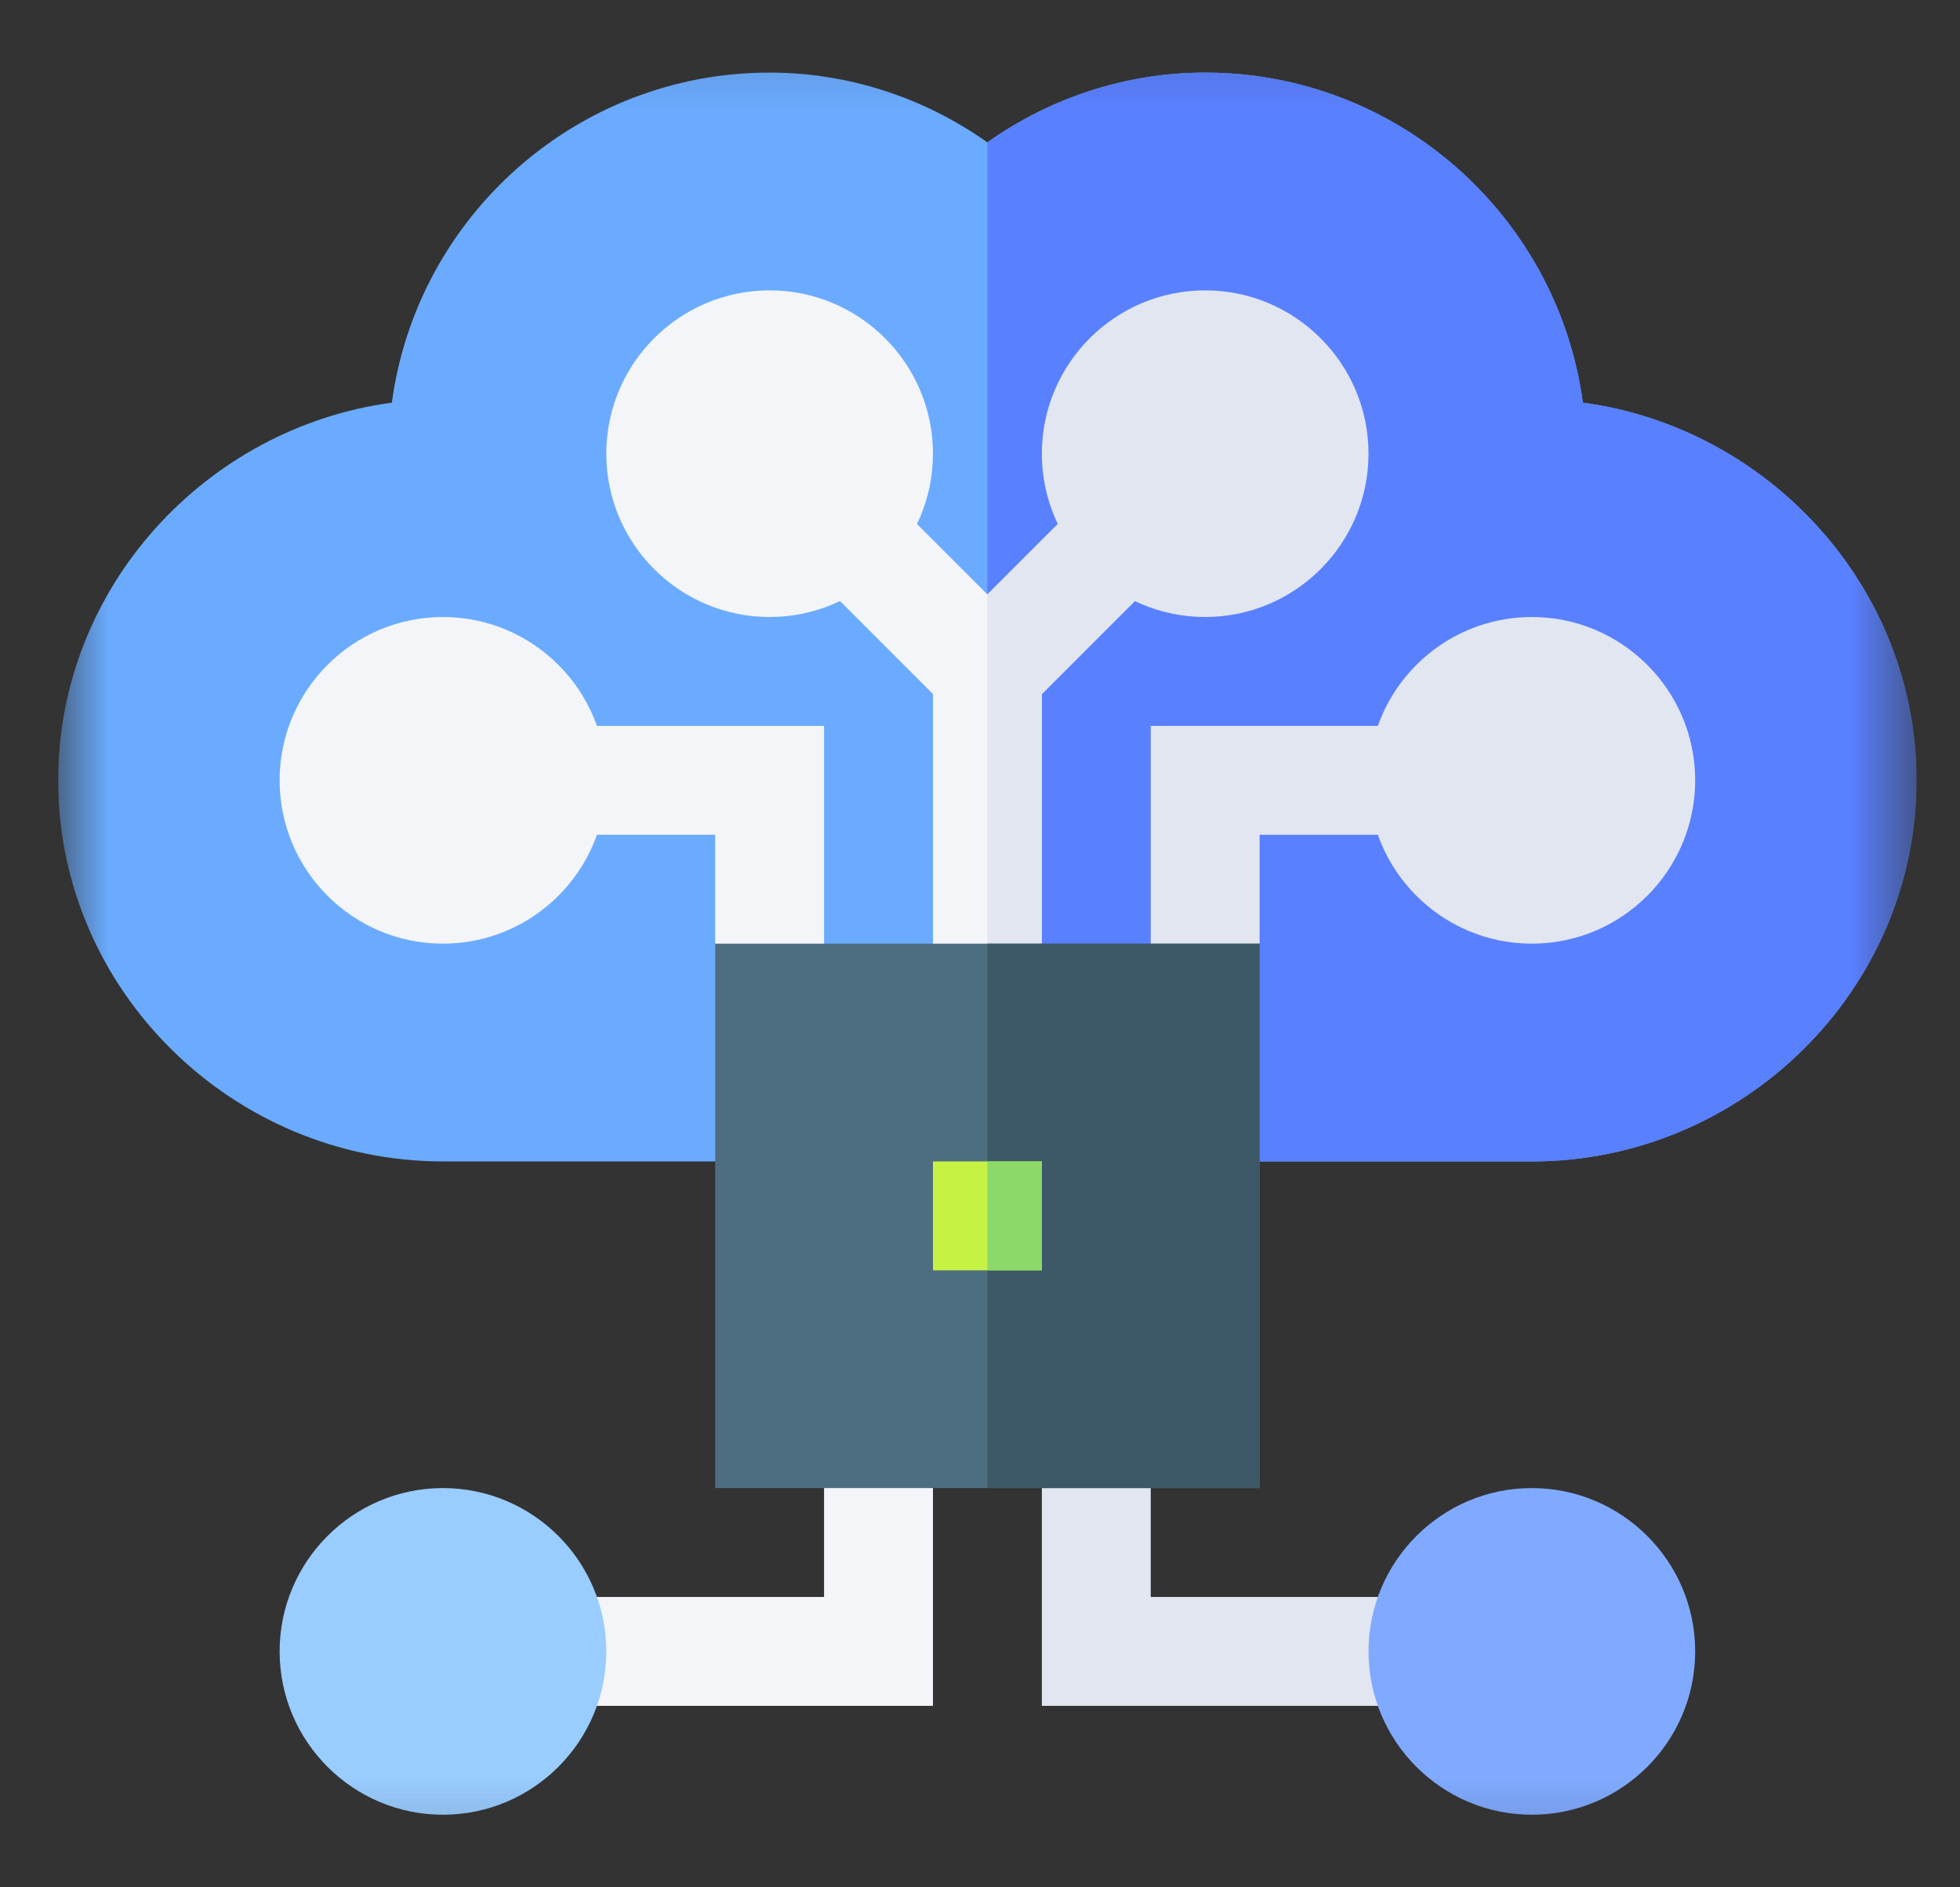
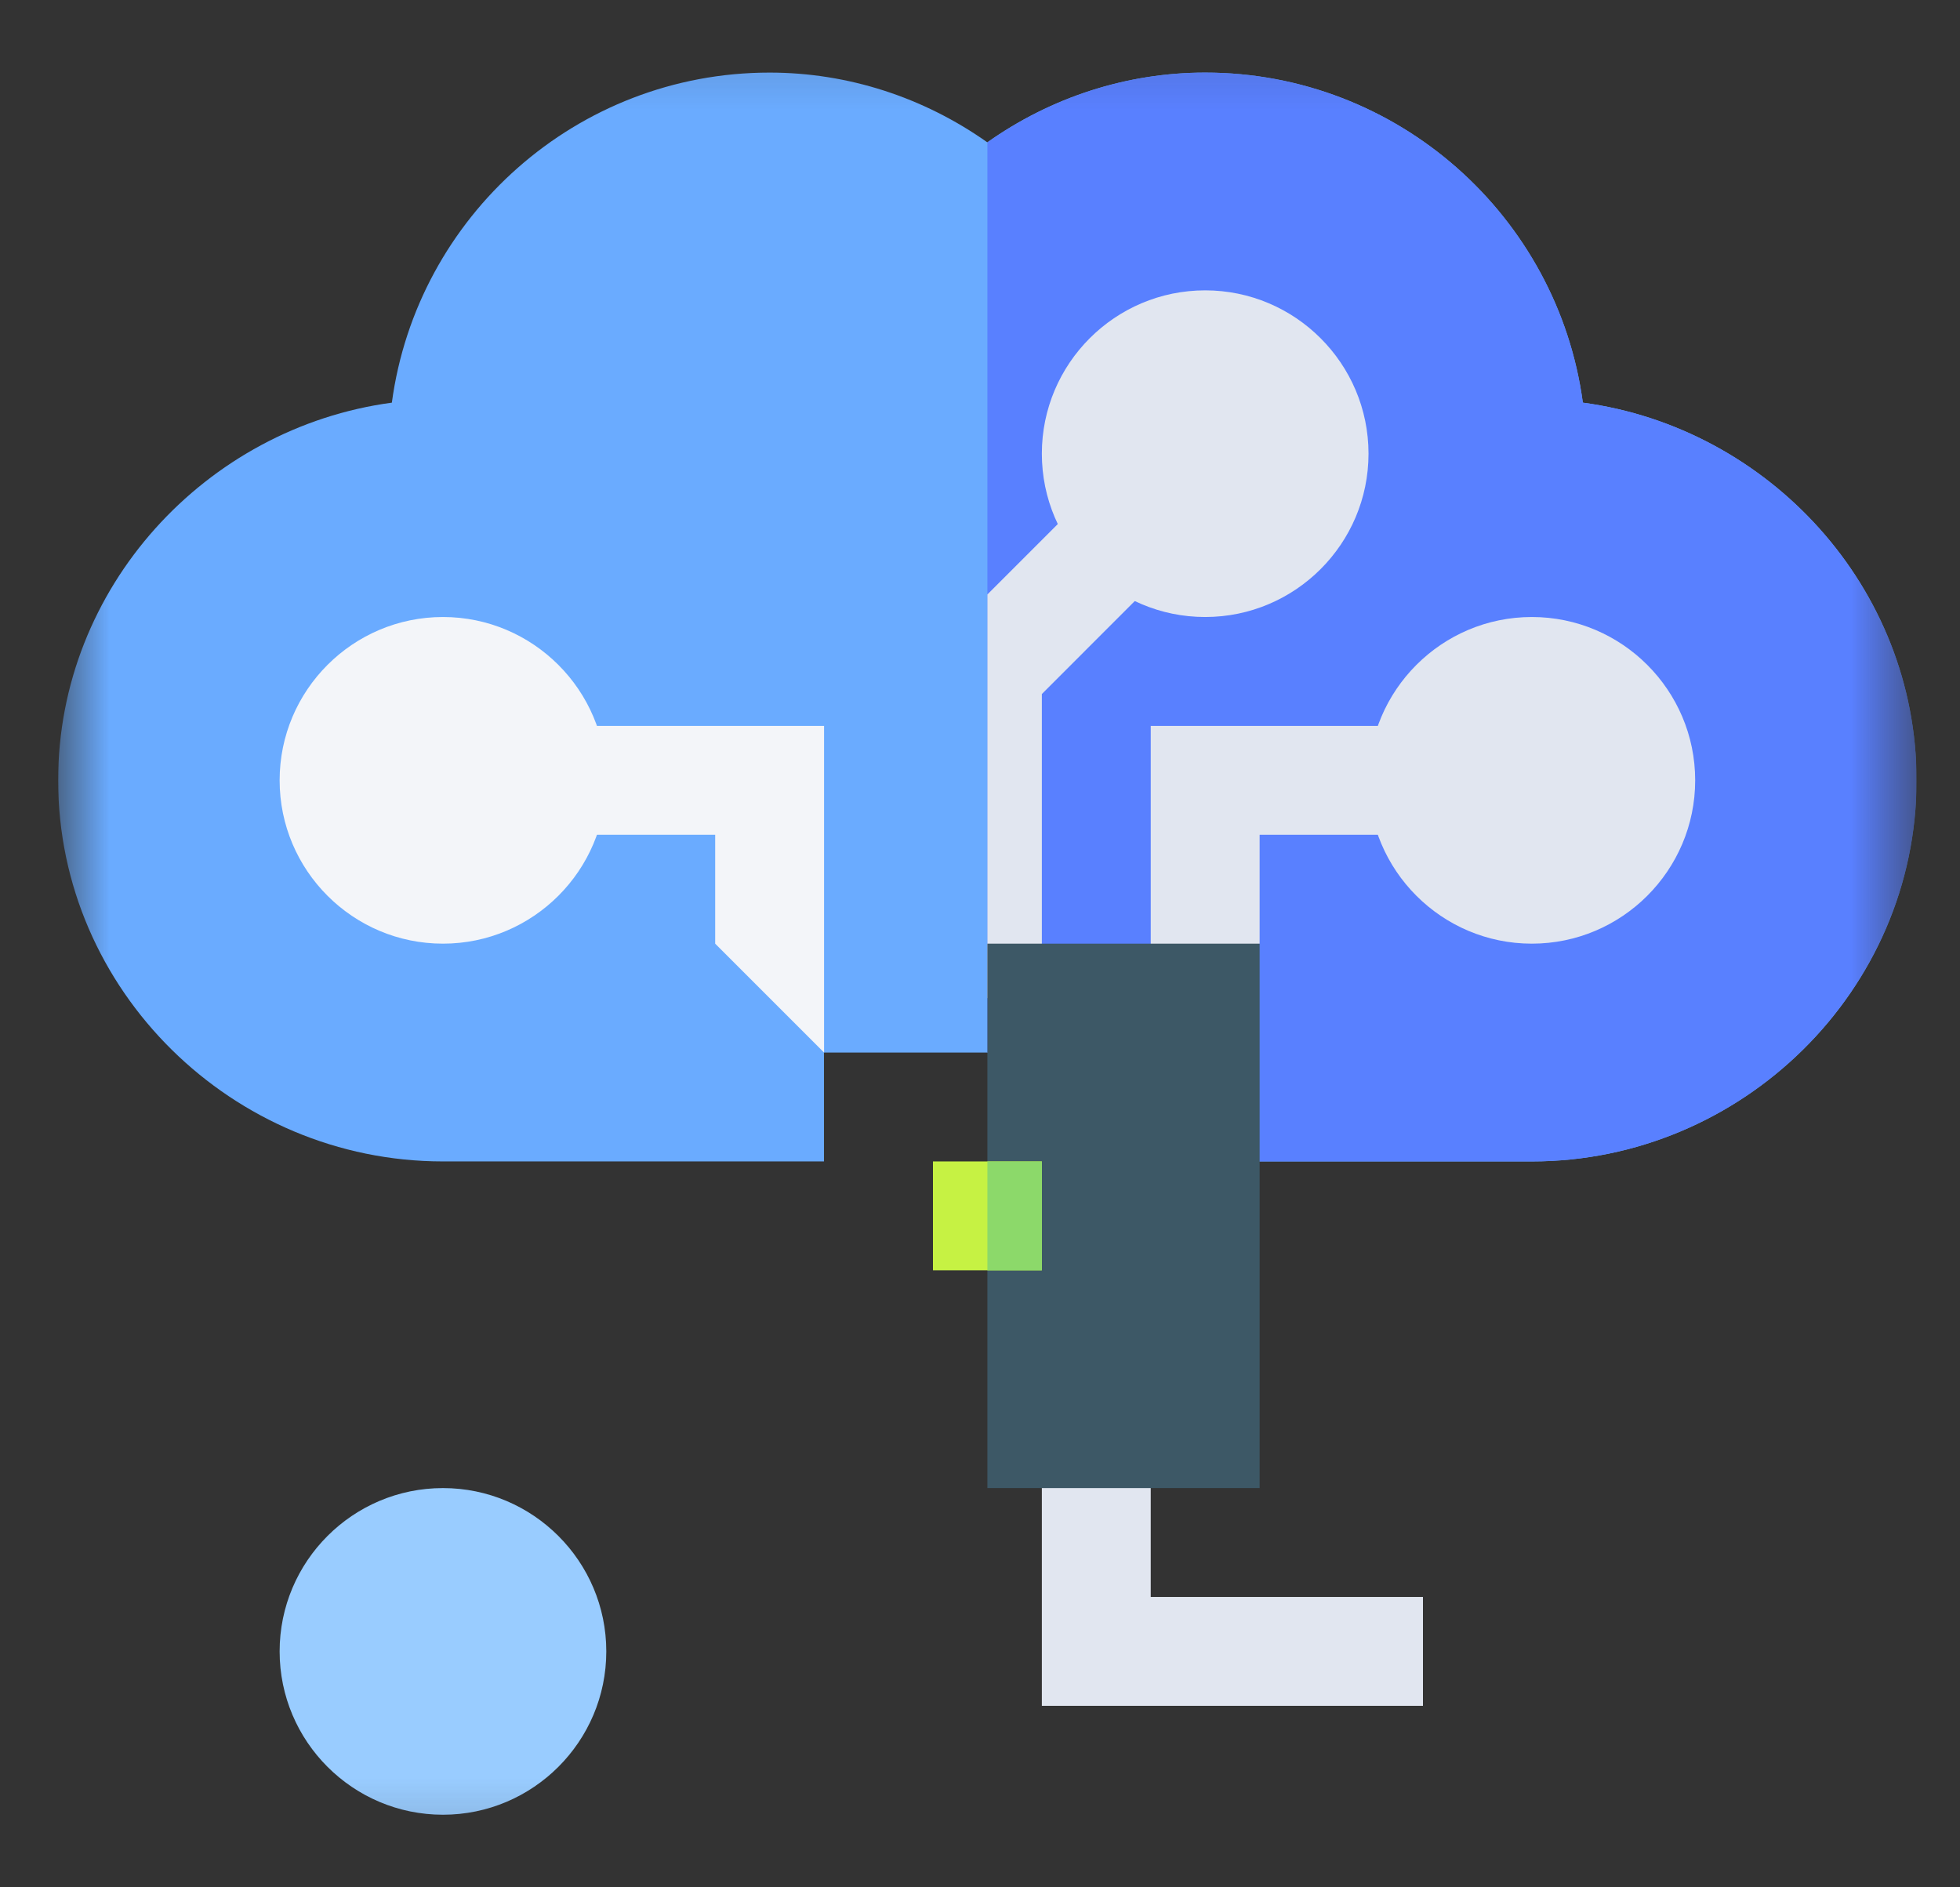
<svg xmlns="http://www.w3.org/2000/svg" width="27" height="26" viewBox="0 0 27 26" fill="none">
  <rect x="0" y="0" width="27" height="26" fill="#333333" stroke="none" />
  <g clip-path="url(#clip0_10275_8476)">
-     <path d="M12.852 23.5H7.602V22H11.352V19.75H12.852V23.5Z" fill="#F3F5F9" />
    <path d="M19.602 23.5H14.352V19.75H15.852V22H19.602V23.5Z" fill="#E1E6F0" />
    <mask id="mask0_10275_8476" style="mask-type:luminance" maskUnits="userSpaceOnUse" x="0" y="0" width="27" height="26">
      <path d="M0.801 0.201H26.401V25.801H0.801V0.201Z" fill="white" />
    </mask>
    <g mask="url(#mask0_10275_8476)">
      <path d="M21.101 16H15.851V14.5H11.351V16H6.101C3.206 16 0.801 13.645 0.801 10.75C0.801 8.094 2.834 5.892 5.398 5.547C5.743 2.983 7.944 1 10.601 1C11.676 1 12.72 1.338 13.601 1.961C14.481 1.338 15.526 1 16.601 1C19.257 1 21.459 2.983 21.804 5.547C24.367 5.892 26.401 8.094 26.401 10.75C26.401 13.645 23.995 16 21.101 16Z" fill="#6AABFF" />
      <path d="M15.852 14.5V16H21.102C23.996 16 26.402 13.645 26.402 10.75C26.402 8.094 24.368 5.892 21.805 5.547C21.46 2.983 19.258 1 16.602 1C15.526 1 14.482 1.338 13.602 1.961V14.5H15.852Z" fill="#5980FF" />
      <path d="M11.352 14.5L9.852 13V11.5H7.602V10H11.352V14.5Z" fill="#F3F5F9" />
      <path d="M6.102 13C4.861 13 3.852 11.991 3.852 10.75C3.852 9.509 4.861 8.5 6.102 8.5C7.342 8.5 8.352 9.509 8.352 10.75C8.352 11.991 7.342 13 6.102 13Z" fill="#F3F5F9" />
      <path d="M6.102 25C4.861 25 3.852 23.991 3.852 22.75C3.852 21.509 4.861 20.5 6.102 20.5C7.342 20.5 8.352 21.509 8.352 22.75C8.352 23.991 7.342 25 6.102 25Z" fill="#99CCFF" />
-       <path d="M21.102 25C19.861 25 18.852 23.991 18.852 22.75C18.852 21.509 19.861 20.5 21.102 20.5C22.342 20.5 23.352 21.509 23.352 22.75C23.352 23.991 22.342 25 21.102 25Z" fill="#80AAFF" />
      <path d="M15.852 13.75V10H19.602V11.5H17.352V13L15.852 13.75Z" fill="#E1E6F0" />
      <path d="M21.102 13C19.861 13 18.852 11.991 18.852 10.75C18.852 9.509 19.861 8.5 21.102 8.5C22.342 8.5 23.352 9.509 23.352 10.75C23.352 11.991 22.342 13 21.102 13Z" fill="#E1E6F0" />
-       <path d="M16.072 7.841L15.012 6.78L13.602 8.189L12.193 6.78L11.133 7.841L12.852 9.561V13.75H14.352V9.561L16.072 7.841Z" fill="#F3F5F9" />
      <path d="M14.352 13.75V9.561L16.071 7.841L15.011 6.78L13.602 8.189V13.75H14.352Z" fill="#E1E6F0" />
-       <path d="M10.602 8.5C9.361 8.5 8.352 7.491 8.352 6.25C8.352 5.009 9.361 4 10.602 4C11.842 4 12.852 5.009 12.852 6.25C12.852 7.491 11.842 8.5 10.602 8.5Z" fill="#F3F5F9" />
      <path d="M16.602 8.5C15.361 8.5 14.352 7.491 14.352 6.25C14.352 5.009 15.361 4 16.602 4C17.842 4 18.852 5.009 18.852 6.25C18.852 7.491 17.842 8.5 16.602 8.5Z" fill="#E1E6F0" />
-       <path d="M17.352 20.5H9.852V13H17.352V20.5Z" fill="#4D6E80" />
      <path d="M13.602 20.5H17.352V13H13.602V20.5Z" fill="#3D5866" />
      <path d="M14.352 17.5H12.852V16H14.352V17.5Z" fill="#C6F243" />
      <path d="M13.602 17.5H14.352V16H13.602V17.5Z" fill="#8CD96A" />
    </g>
  </g>
  <defs>
    <clipPath id="clip0_10275_8476">
      <rect width="25.6" height="25.6" fill="white" transform="translate(0.801 0.199)" />
    </clipPath>
  </defs>
</svg>